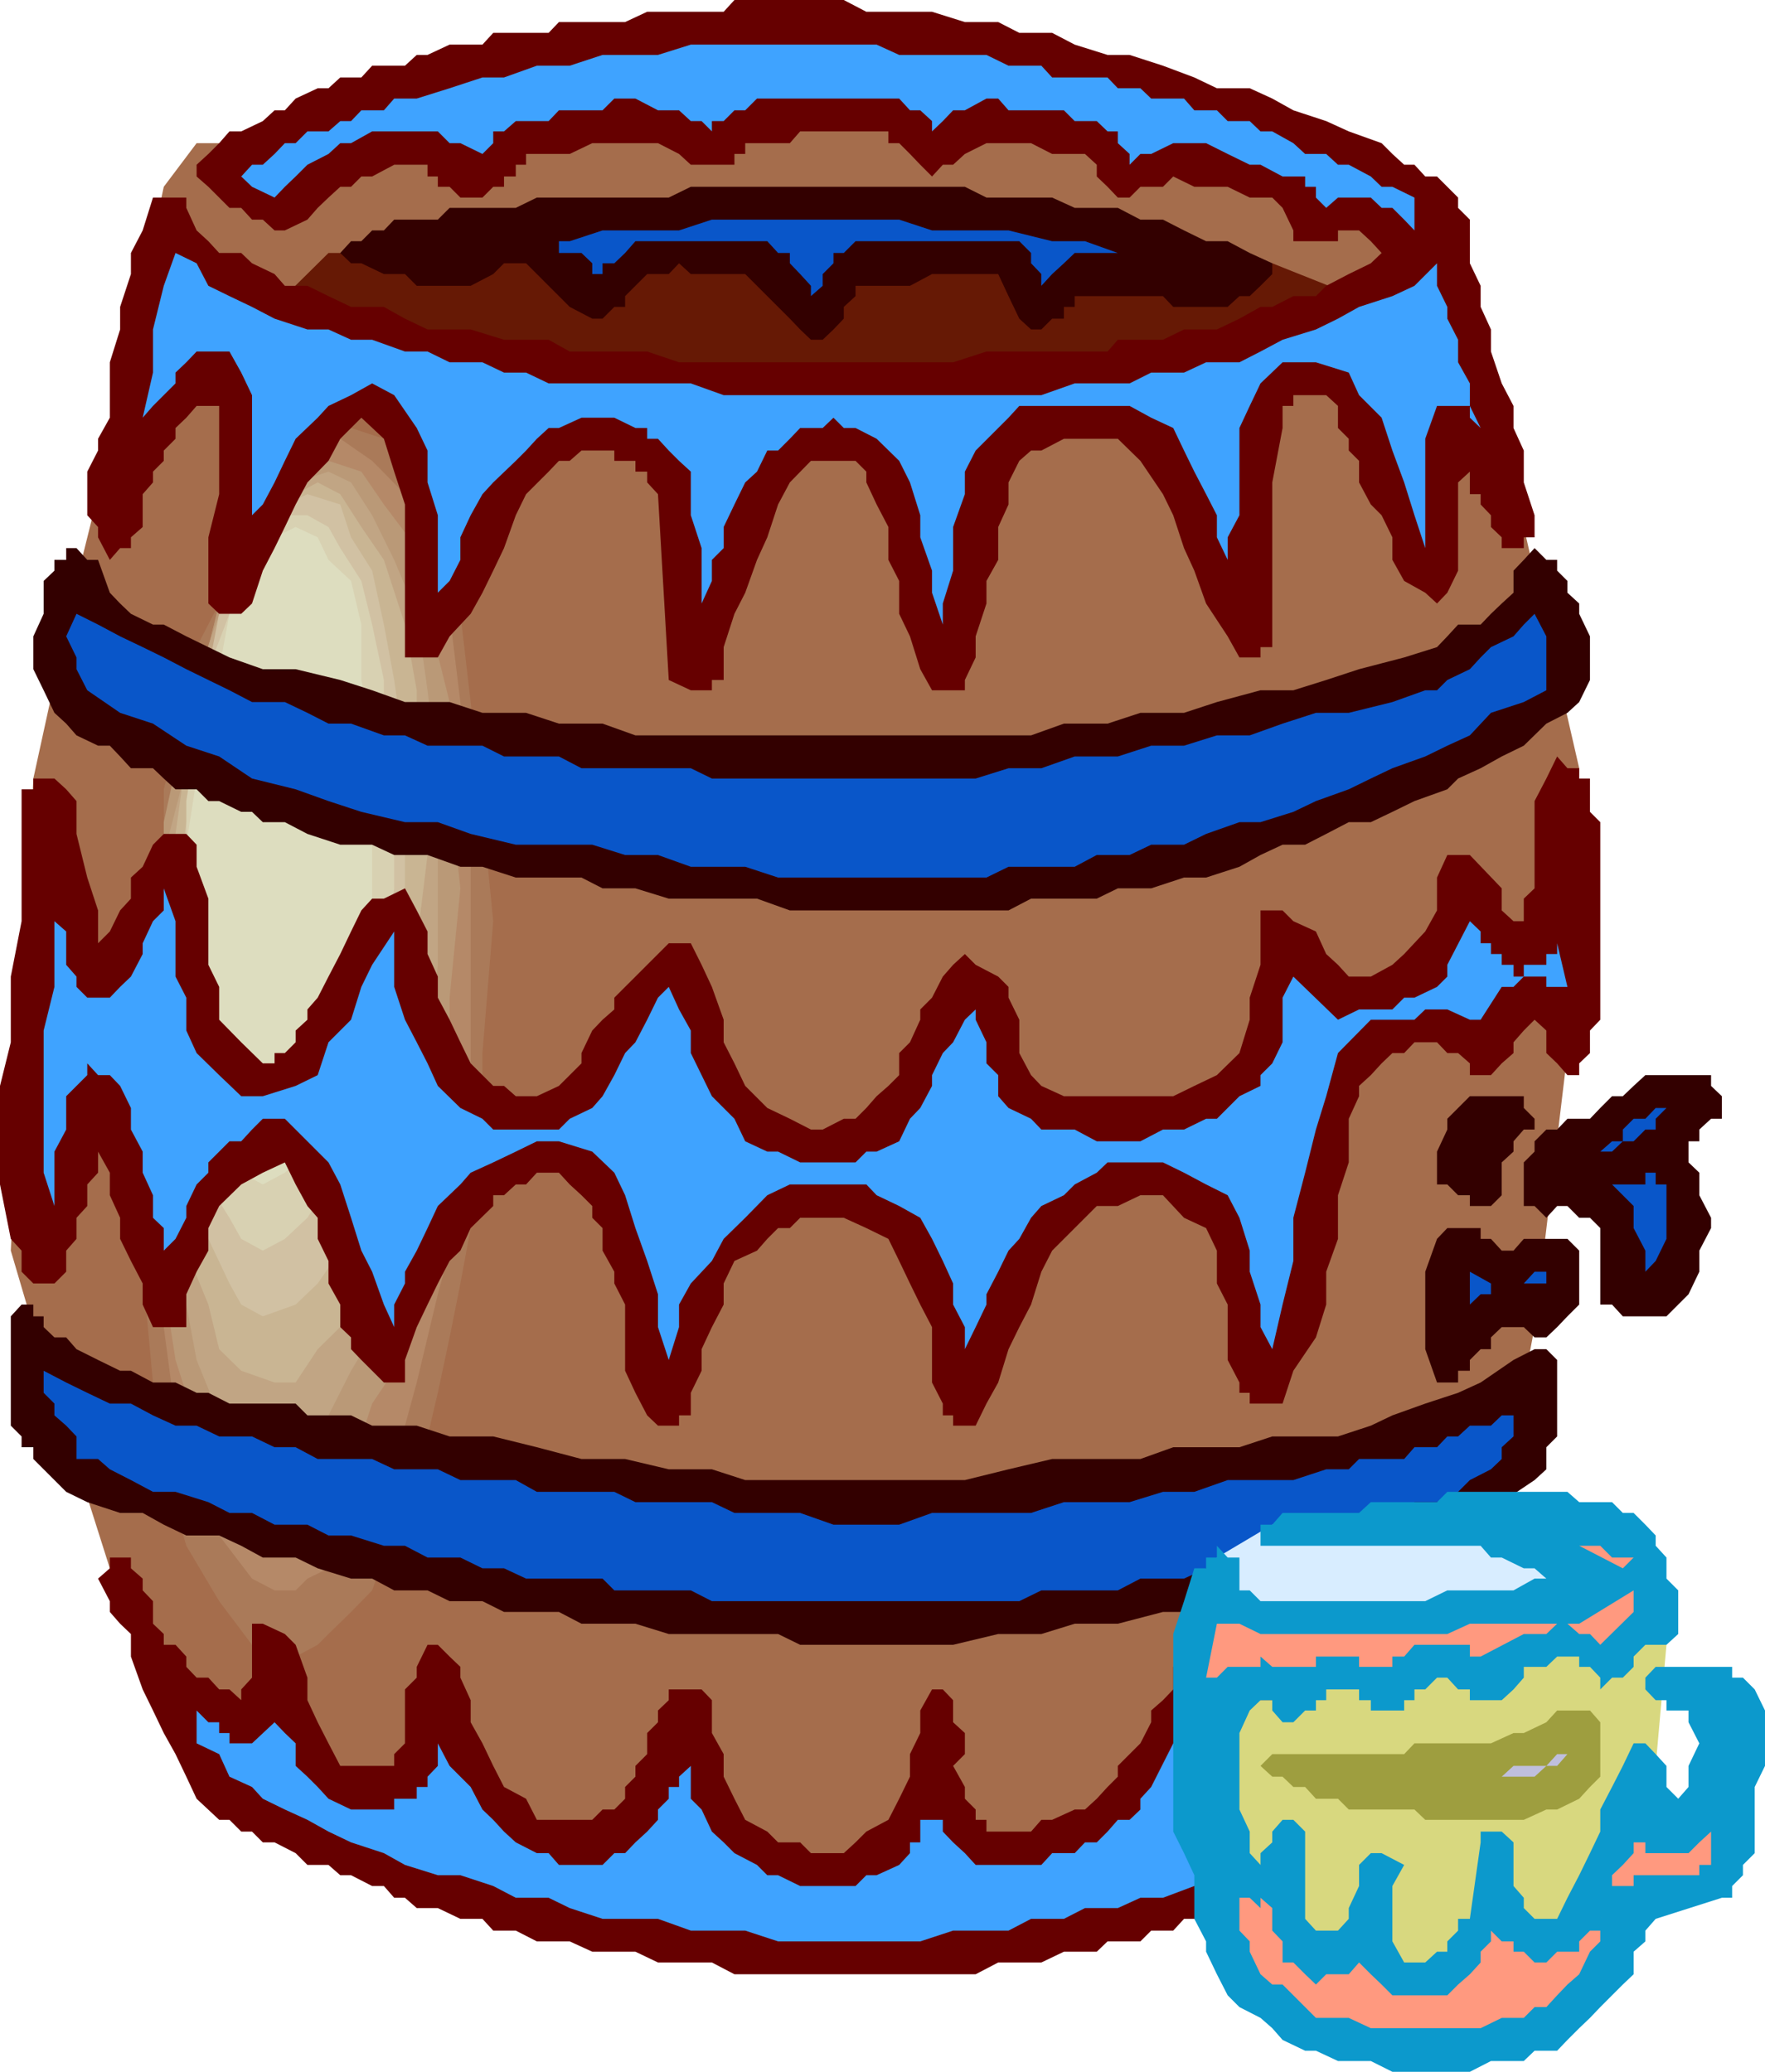
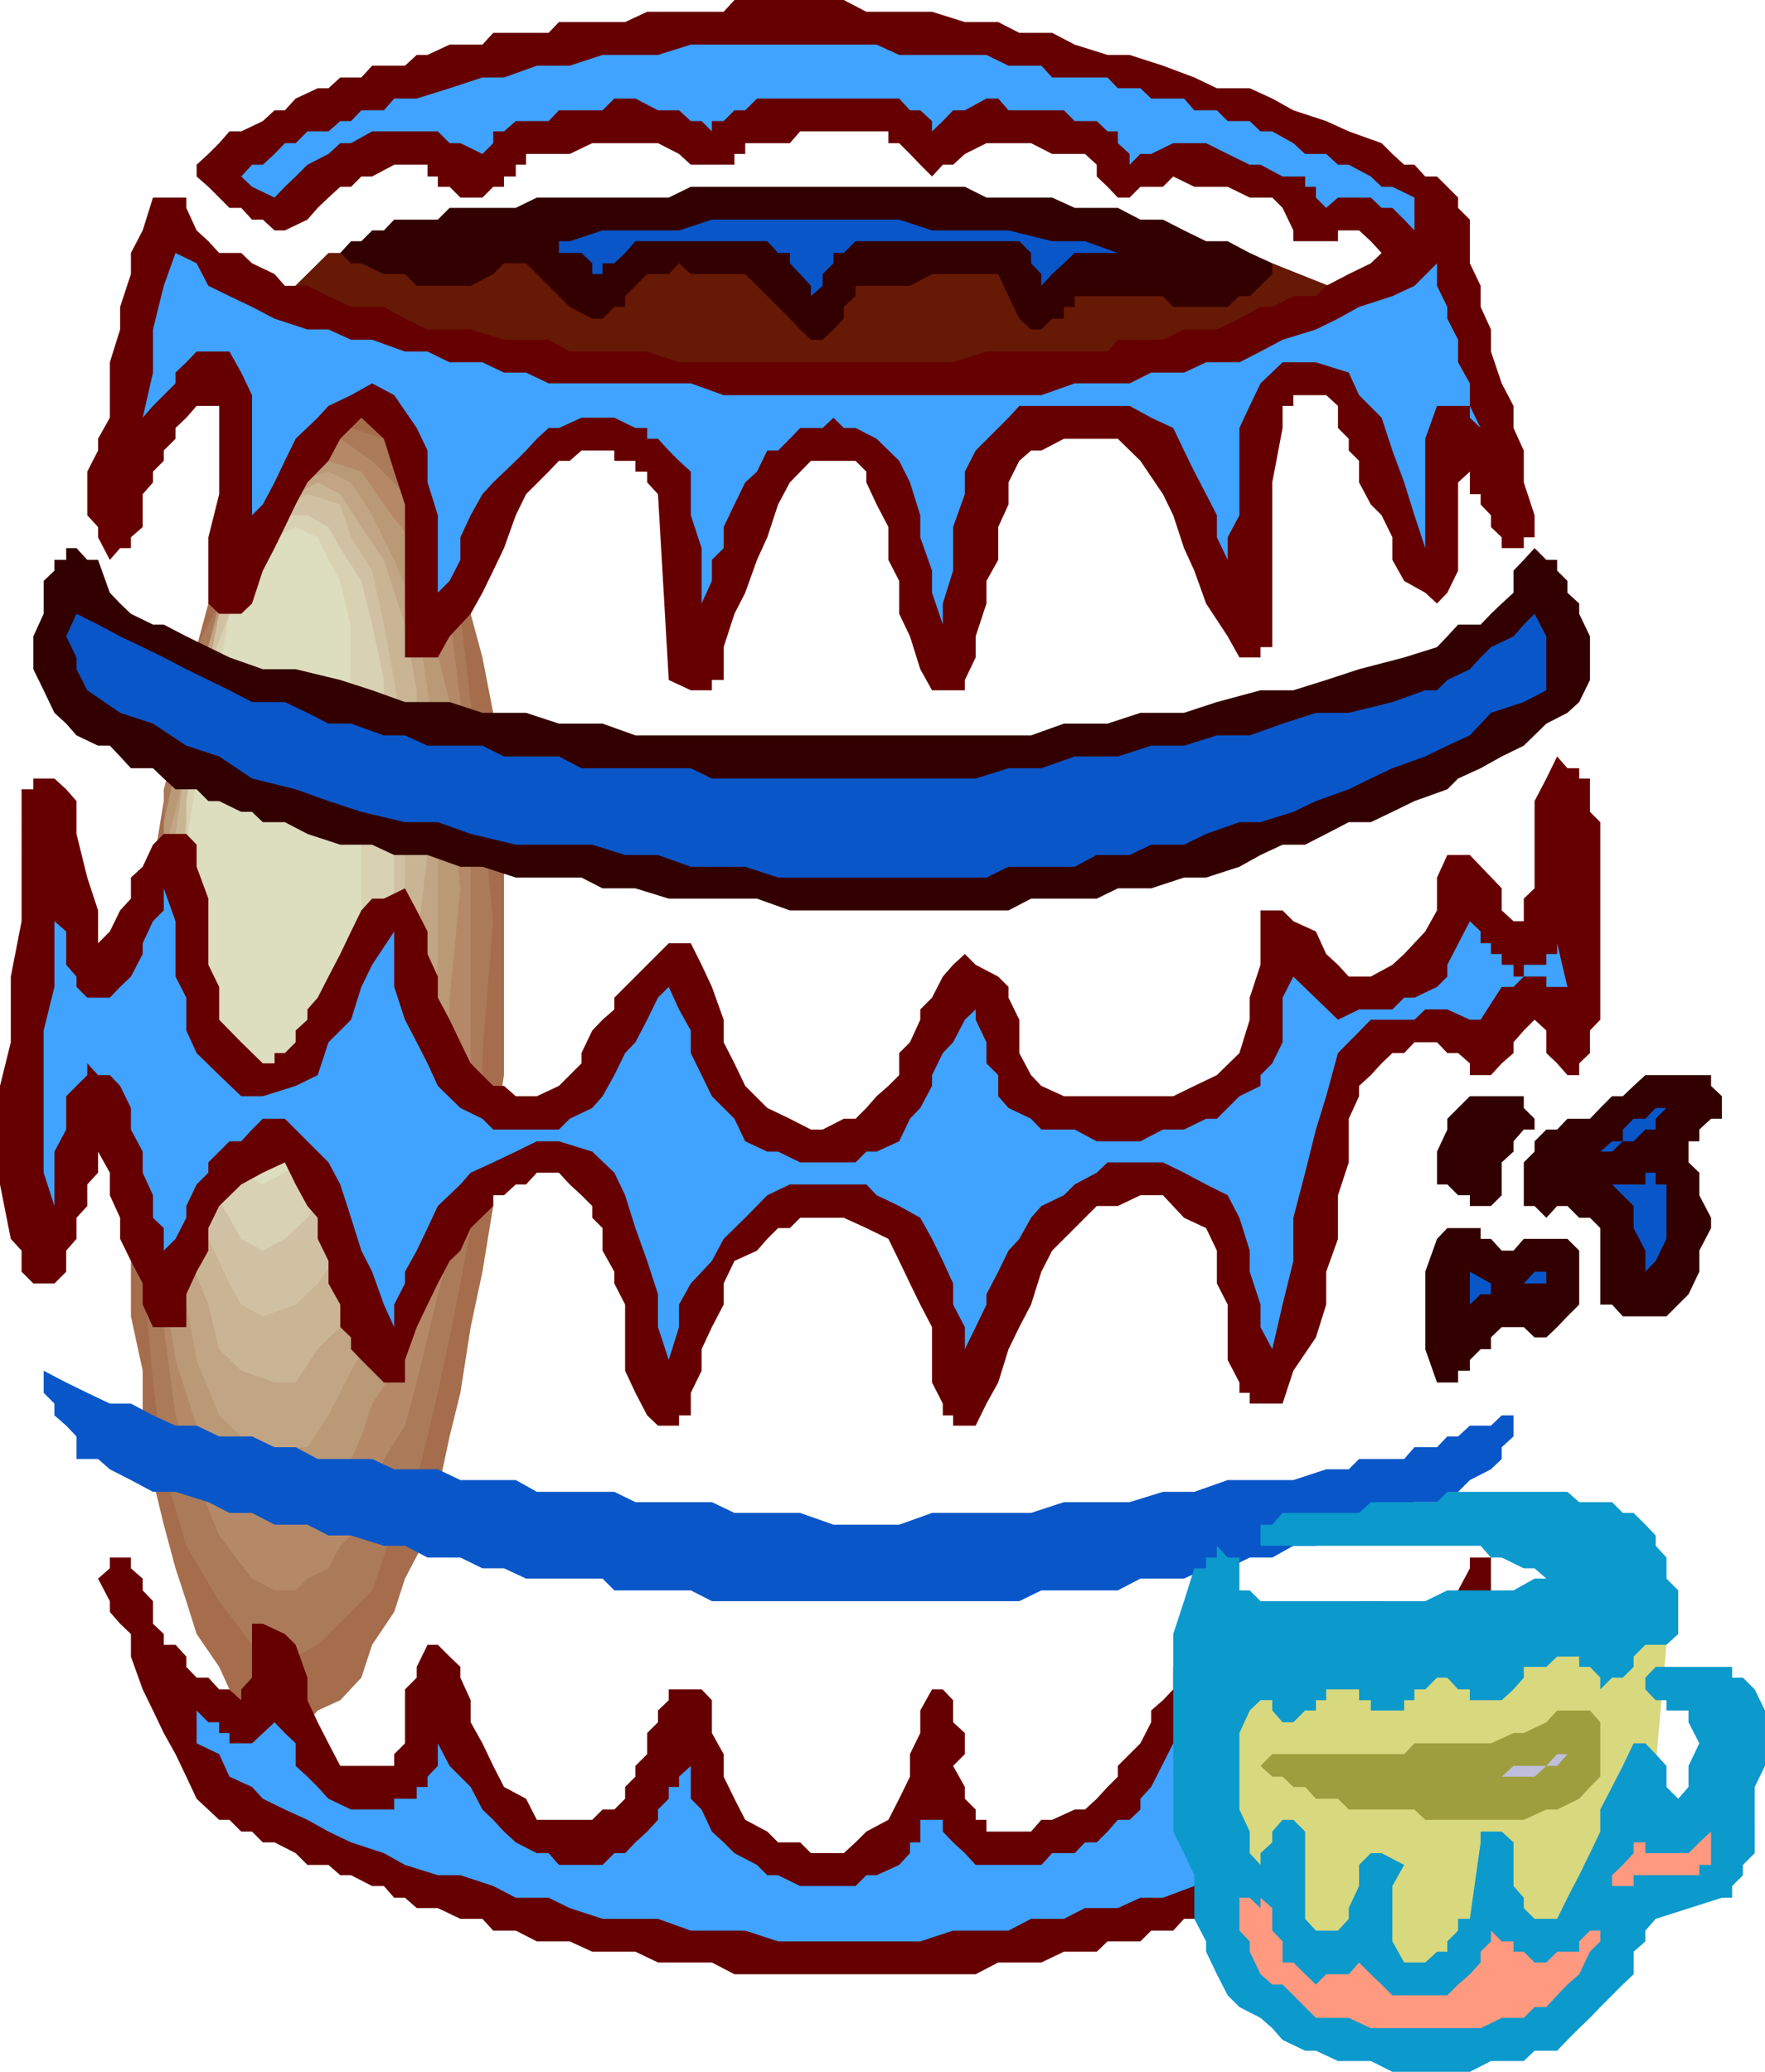
<svg xmlns="http://www.w3.org/2000/svg" width="360" height="422.602">
-   <path fill="#a56d4c" d="m40.102 29.203-6.7 8.899L20 100.8l-4.398 17.7L6.8 158.8l-4.598 96.302L6.8 270.703l15.601 49.2 17.7 40.3h4.601l4.5 2.2 8.899 2.097L67 366.902l8.902 2.2 11.301 2.101 11.2 2.399L109.5 375.8l11.3 2.2 11.2 2.402 11.102 2.098H152l6.703 2.203H174.5l6.703-2.203 6.5-2.098 9.098-2.402 8.902-2.2 8.899-2.198 11.3-2.399 8.899-4.3L246 364.5l8.902-2.098 8.899-4.601 6.699-2.2h6.703l4.598-2.101 4.601-2.2 17.7-33.597 8.898-47 6.703-55.902 2.399-58.098L310.8 107.5l-20.098-53.797-2.203-2.101-2.098-2.399-4.6-2.203-2.2-2.2-4.5-2.398-4.601-2.101L266.203 36l-4.601-2.398-6.7-2.2-4.5-4.601-6.8-2.098-6.399-2.203-6.8-2.398L221.3 18h-2.098l-4.601-2.2h-78.2l-6.8 2.2h-13.399l-6.703 2.102H96L89.3 22.5h-11l-6.698 2.203H67l-4.297 2.098h-11.3l-2.2 2.402h-9.101" />
  <path fill="#661905" d="m67 51.602-8.898 8.8 2.199 2.2h2.402L64.801 65 67 67.203l4.602 2.098 4.3 2.402 6.7 2.2L89.3 76l9.101 2.203 8.899 2.399 11.3 2.199h11l13.5 2.402h29l15.602-2.402H199l13.402-2.2h11.301l8.899-2.398 11-2.203 6.8-2.098 6.7-2.199 6.699-2.402 6.699-2.098h4.602L277.203 65h2.399l2.199-2.398-22.301-8.899h-9.098l-6.8-2.101H228l-8.797-2.399h-8.902L201.203 47h-8.902l-8.899-2.2h-6.699L170 42.403h-15.598l-4.601 2.399H132L122.902 47h-15.601l-6.7 2.203H80.403l-4.5 2.399H67" />
  <path fill="#a56d4c" d="M58.102 351.3h4.601l2.098-2.398 4.601-2.101 4.301-4.598 2.2-6.703 4.5-6.7 2.199-6.8 4.601-8.797 2.098-8.902L91.703 293l2.2-8.898L96 270.703l2.402-11.3 2.2-13.403v-13.2l2.199-13.5v-51.597l-2.2-11v-11.3l-2.199-11.301L96 125.203l-2.098-8.8-2.199-8.903-2.402-6.7-2.098-4.597-4.601-4.3-2.2-4.602-4.5-2.098H67l-2.2 2.098-4.5 2.199L56 94l-2.398 4.402-4.399 6.7-2.402 9.101-4.301 8.899L40.102 132 38 140.8l-2.2 11.302-2.398 11.3-2.199 13.399-2.101 11.101v13.399l-2.399 13.5V268.5l2.399 11.102V290.8l2.101 11.101 2.2 9.098 2.398 8.902 2.199 6.7 2.102 6.699 4.601 6.7 2.098 4.602 4.601 4.3 2.2 2.399h4.5" />
  <path fill="#aa7a59" d="M58.102 337.902H60.3l4.5-2.402 2.2-2.2 4.602-4.5 4.3-4.398 2.399-6.699L80.402 311 85 301.902 87.203 293l2.098-8.898 2.402-11.301 2.2-11L96 250.5v-11.297l2.402-11v-13.402l2.2-26.899-2.2-22.3L96 143.203l-2.098-18-4.601-15.601-6.7-11.2-4.3-8.902-6.7-2.2H67l-4.297 2.2L56 96.203l-2.398 4.598-4.399 6.699-2.402 6.703-2.098 8.899L40.102 132 38 140.8l-2.2 11.302L33.403 161v11.3l-2.199 13.403-2.101 11.098v62.601l2.1 22.598 2.2 17.703L38 315.301l6.703 11.3 6.7 8.899 6.699 2.402" />
  <path fill="#b58968" d="M56 324.402h4.3L62.704 322 67 319.902l2.402-4.601L73.703 311l2.2-6.7 2.398-6.698 4.3-6.801L85 282l2.203-9.2 2.098-8.8 2.402-8.898V243.8l2.2-11L96 221.5v-58.098l-2.098-20.199-2.199-18-4.5-13.402-4.601-11-6.7-6.801-6.5-4.5h-4.601l-2.098 2.402L58.102 94 56 98.402l-2.398 4.5-4.399 6.7-2.402 6.8-2.098 6.7L42.5 132l-4.5 8.8v9.2l-2.2 8.8-2.398 11.302-2.199 11.101v11.2l-2.101 13.5v22.3l2.101 22.297 2.2 20.203 2.398 18 4.3 13.2 4.602 11.3 6.7 8.797L56 324.402" />
  <path fill="#ba9977" d="m56 311 4.3-2.398h2.403l2.098-2.2 4.601-4.5 2.2-4.3L73.703 293l2.2-6.7 4.5-6.698 2.199-8.899L85 264l2.203-8.898V246l2.098-11.098L91.703 226v-22.5l2.2-22.297-2.2-20.203v-17.797l-4.5-18L85 111.801l-6.7-8.899-4.597-6.699L67 94h-4.297l-4.601 4.402L56 100.801l-2.398 4.3-4.399 4.5-2.402 6.801-2.098 6.7L42.5 132l-2.398 6.703L38 147.602l-2.2 9.101-2.398 11v20.2l-2.199 11.3v42.399l2.2 20.199 2.398 15.601 4.3 13.399 4.602 8.902 4.5 6.7L56 311" />
  <path fill="#c1a584" d="M56 295.203h6.703l4.297-6.5 4.602-9.101L78.3 268.5l2.101-15.797L85 237.102l2.203-20.2 2.098-20.101v-38l-2.098-18L85 125.203l-4.598-11-4.5-9.101-4.3-6.7L67 96.203l-6.7 2.2-4.3 4.5-6.797 8.898-4.5 13.402-4.601 13.5-2.102 18-4.598 17.7V232.8l2.399 17.699L38 266.102l2.102 11.3 4.601 11.301 4.5 4.297L56 295.203" />
  <path fill="#c9b593" d="M56 282h4.3l4.5-6.797 6.802-6.703 4.3-11.297 2.399-13.402 4.3-15.598 2.399-18v-17.8l2.203-18-2.203-17.7v-15.902l-2.398-13.399-4.301-13.199-4.598-6.703-4.3-6.7-4.602-2.398-4.5 2.399-6.7 4.3-4.398 9.102-4.5 11-2.203 13.5-4.5 15.598-2.2 15.8L33.403 190v36l2.399 15.602 2.199 13.5 4.5 11 2.203 9.101 4.5 4.399L56 282" />
  <path fill="#d1c1a3" d="m53.602 268.5 6.699-2.398 4.5-4.301 4.601-6.7 2.2-9.101 4.3-13.2 2.399-13.5 2.101-15.8 2.2-17.797v-31.402l-2.2-15.598-2.101-11.3-2.399-11-4.3-6.801-2.2-6.7-6.699-2.101-4.601 2.101-4.5 4.598-4.399 6.703-4.5 11L42.5 136.5l-2.398 15.602L38 167.703l-2.2 15.598v33.601l2.2 13.5 2.102 13.399 2.398 8.902 4.3 9.098 2.403 4.3 4.399 2.399" />
  <path fill="#d8d1b2" d="m53.602 255.102 4.5-2.399 4.601-4.3L67 241.601l4.602-8.801 2.101-9.2 2.2-13.398 2.398-13.402 2.101-15.598v-15.601l-2.101-13.5v-13.399l-2.399-11.3-2.199-8.903-4.3-6.7L67 107.5l-4.297-2.398h-4.601l-4.5 4.5-4.399 6.8-2.402 8.801L42.5 136.5 40.102 150 38 163.402V179l-2.2 15.602L38 208v13.5l2.102 11.3 2.398 8.802 4.3 6.8 2.403 4.301 4.399 2.399" />
-   <path fill="#ddddbf" d="m53.602 241.602 4.5-2.399 2.199-2.101 4.5-6.7L67 221.5l4.602-8.898 2.101-11.301 2.2-13.399V150l-2.2-11.297v-11.3l-2.101-8.903L67 114.203l-2.2-4.601-4.5-2.102-4.3 2.102-2.398 2.199-4.399 6.699-2.402 6.703-2.098 11.297-4.601 11.102V158.8L38 172.3v26.902l2.102 11L42.5 221.5l2.203 6.703 2.098 6.7 2.402 4.3 4.399 2.399" />
+   <path fill="#ddddbf" d="m53.602 241.602 4.5-2.399 2.199-2.101 4.5-6.7l4.602-8.898 2.101-11.301 2.2-13.399V150l-2.2-11.297v-11.3l-2.101-8.903L67 114.203l-2.2-4.601-4.5-2.102-4.3 2.102-2.398 2.199-4.399 6.699-2.402 6.703-2.098 11.297-4.601 11.102V158.8L38 172.3v26.902l2.102 11L42.5 221.5l2.203 6.703 2.098 6.7 2.402 4.3 4.399 2.399" />
  <path fill="#600" d="M190.102 2.402 196.8 4.5h6.8l4.301 2.203h6.7l4.601 2.399 6.7 2.101h4.5l6.8 2.2 6.399 2.398L248.203 18h6.7l4.597 2.102 4.3 2.398 6.7 2.203 4.602 2.098 6.699 2.402 2.199 2.2 2.402 2.199h2.098L290.703 36h2.399l4.3 4.3v2.102l2.399 2.399v8.902L302 58.301v4.3l2.102 4.602v4.5l2.199 6.5 2.402 4.598v4.5l2.098 4.601v6.5l2.199 6.7v4.5h-2.2v2.199h-4.5v-2.2l-2.198-2.101v-2.398l-2.102-2.2v-2.101h-2.2v-4.598l-2.398 2.2v18l-2.199 4.5-2.101 2.199-2.399-2.2-4.3-2.402-2.403-4.297v-4.601l-2.2-4.5-2.198-2.2-2.399-4.5V94l-2.101-2.098V89.5l-2.2-2.2v-4.5l-2.402-2.198h-6.7V82.8h-2.198v4.5L259.5 98.402V132h-2.398v2.102H252.8l-2.399-4.301-4.402-6.7-2.398-6.699-2.102-4.601-2.2-6.7-2.097-4.3-4.6-6.801L228 89.5h-11l-4.598 2.402h-2.101L207.902 94l-2.199 4.402v4.5l-2.101 4.598v6.703l-2.399 4.297v4.602L199 129.8v4.3l-2.2 4.602v2.098h-6.698l-2.399-4.301-2.101-6.7-2.2-4.597V118.5l-2.199-4.297V107.5l-2.402-4.598-2.098-4.5v-2.199L174.5 94h-9.098l-4.3 4.402-2.399 4.5-2.203 6.7-2.098 4.601-2.402 6.7-2.2 4.3-2.198 6.797v6.703h-2.399v2.098h-4.3l-4.5-2.098-2.2-37.902L132 98.402v-2.199h-2.398V94H125.3v-2.098h-6.7L116.204 94H114l-2.098 2.203-4.601 4.598-2.098 4.3-2.402 6.7-2.2 4.601-2.199 4.5L96 125.203l-4.297 4.598-2.402 4.3h-6.7v-31.199l-2.199-6.699-2.101-6.703-4.598-4.297-4.3 4.297L67 94l-4.297 4.402-2.402 4.5-2.2 4.598L56 111.8l-2.398 4.602-2.2 6.7-2.199 2.101h-4.5l-2.203-2.101v-13.5l2.203-8.801v-18h-4.601L38 85.203l-2.2 2.098V89.5l-2.398 2.402V94l-2.199 2.203v2.2l-2.101 2.398v6.699l-2.399 2.102v2.199H24.5l-2.098 2.402L20 109.602V107.5l-2.2-2.398v-8.899l2.2-4.3V89.5l2.402-4.297v-11.3l2.098-6.7v-4.601l2.203-6.7v-4.3L29.102 47l2.101-6.7H38v2.102L40.102 47l2.398 2.203 2.203 2.399h4.5l2.2 2.101 4.597 2.2 2.102 2.398h4.601L67 60.402l4.602 2.2H78.3L82.6 65l4.602 2.203H96l6.8 2.098h9.102l4.301 2.402H132l6.5 2.2h55.902l6.801-2.2h24.7L228 69.301h9.203l4.297-2.098h6.703L252.801 65l4.3-2.398h2.399l4.3-2.2h4.602l2.098-2.101 4.602-2.399 4.5-2.199 2.199-2.101-2.2-2.399L277.204 47h-4.3v2.203H263.8V47l-2.2-4.598-2.101-2.101h-4.598l-4.5-2.2h-6.8L239.3 36l-2.098 2.102h-4.601l-2.2 2.199H228l-2.098-2.2L223.703 36v-2.398l-2.402-2.2h-6.7l-4.3-2.199h-9.098l-4.402 2.2-2.399 2.199h-2.101L190.1 36l-2.398-2.398-2.101-2.2-2.2-2.199h-2.199v-2.402h-18l-2.101 2.402H152v2.2h-2.2v2.199h-8.898l-2.402-2.2-4.297-2.199h-13.402l-4.598 2.2h-8.902v2.199h-2.098V36h-2.402v2.102h-2.2L98.403 40.3h-4.5l-2.199-2.2h-2.402V36h-2.098v-2.398h-6.8L75.902 36h-2.2l-2.101 2.102h-2.2L67 40.3l-2.2 2.101-2.097 2.399-4.601 2.2H56l-2.398-2.2h-2.2l-2.199-2.398h-2.402l-2.098-2.101-2.203-2.2L40.102 36v-2.398l2.398-2.2 2.203-2.199 2.098-2.402h2.402l4.399-2.098L56 22.5h2.102l2.199-2.398L64.8 18H67l2.402-2.2h4.301l2.2-2.398h6.699L85 11.203h2.203l4.5-2.101h6.7l2.199-2.399h11.3L114 4.5h13.5l4.5-2.098h15.602L149.8 0h22.3l4.602 2.402h13.399" />
  <path fill="#3fa3ff" d="M183.402 11.203h17.801l4.5 2.2h6.7l2.199 2.398h11.3L228 18h4.602l2.199 2.102h6.699l2.102 2.398h4.601l2.2 2.203h4.5l2.199 2.098h2.398l4.3 2.402 2.403 2.2h4.297l2.402 2.199h2.2l4.5 2.398 2.199 2.102H284l4.5 2.199V47l-2.098-2.2L284 42.403h-2.2l-2.198-2.101h-6.7l-2.402 2.101-2.098-2.101v-2.2h-2.199V36h-4.601l-4.5-2.398h-2.2l-4.5-2.2L246 29.203h-6.7l-4.5 2.2h-2.198l-2.2 2.199v-2.2L228 29.203v-2.402h-2.098l-2.199-2.098h-4.5L217 22.5h-11.297l-2.101-2.398h-2.399l-4.402 2.398h-2.399l-2.101 2.203-2.2 2.098v-2.098l-2.398-2.203h-2.101l-2.2-2.398h-29L152 22.5h-2.2l-2.198 2.203h-2.399v2.098l-2.101-2.098h-2.2L138.5 22.5h-4.297l-4.601-2.398H125.3l-2.399 2.398H114l-2.098 2.203h-6.699l-2.402 2.098h-2.2v2.402l-2.199 2.2-4.5-2.2h-2.199l-2.402-2.402H75.902l-4.3 2.402h-2.2L67 31.403l-4.297 2.199L60.301 36l-2.2 2.102L56 40.3l-4.598-2.2-2.199-2.1 2.2-2.398h2.199l2.398-2.2 2.102-2.199H60.3l2.402-2.402H67l2.402-2.098h2.2l2.101-2.203h4.598l2.101-2.398H85L91.703 18l6.7-2.2h4.398l6.699-2.398h6.703l6.7-2.199h11.3l6.7-2.101H178.8l4.601 2.101" />
  <path fill="#300" d="M259.5 53.703v2.2l-2.398 2.398-2.2 2.101h-2.101l-2.399 2.2h-11.101l-2.098-2.2h-18v2.2H217V65h-2.398l-2.2 2.203h-2.101L207.902 65l-2.199-4.598-2.101-4.5h-13.5l-4.5 2.399H174.5v2.101l-2.398 2.2V65L170 67.203l-2.2 2.098h-2.398l-2.199-2.098L161.102 65l-2.399-2.398-2.203-2.2-2.098-2.101L152 55.902h-11.098l-2.402-2.199-2.098 2.2H132l-4.5 4.5v2.199h-2.2L122.903 65h-2.101l-4.598-2.398-2.203-2.2-2.098-2.101-2.402-2.399-2.2-2.199h-4.5l-2.198 2.2L96 58.3H85l-2.398-2.399H78.3l-4.598-2.199h-2.101l-2.2-2.101 2.2-2.399h2.101l2.2-2.203H78.3l2.101-2.2H89.3l2.402-2.398h13.5l4.297-2.101h26.902l4.5-2.2H196.8l4.402 2.2h13.399l4.601 2.101H228l4.602 2.399h4.601L241.5 47l4.5 2.203h4.402l4.5 2.399 4.598 2.101" />
  <path fill="#0956c9" d="M228 51.602h-8.797L217 53.703l-2.398 2.2-2.2 2.398v-2.399l-2.101-2.199v-2.101l-2.399-2.399H174.5l-2.398 2.399H170v2.101l-2.2 2.2V58.3l-2.398 2.101V58.3l-2.199-2.399-2.101-2.199v-2.101h-2.399l-2.203-2.399h-26.898l-2.102 2.399-2.2 2.101h-2.398v2.2h-2.101v-2.2l-2.2-2.101H114v-2.399h-4.5 6.703l6.7-2.203H138.5l6.703-2.2h38.2l6.699 2.2h15.601l8.899 2.203h6.699l6.699 2.4" />
  <path fill="#3fa3ff" d="M111.902 78.203h29l6.7 2.399h64.8l6.801-2.399h11.2L234.8 76h6.699l4.5-2.098h6.8l4.302-2.199 4.5-2.402 6.8-2.098 4.5-2.203 4.301-2.398 6.797-2.2 4.5-2.101 4.602-4.598v4.598l2.101 4.3V65l2.2 4.3v4.602l2.398 4.301v4.598L302 87.3l-2.2-2.098V82.8h-6.698l-2.399 6.699v22.3l-2.203-6.698-2.098-6.7-2.402-6.5-2.2-6.699-4.597-4.601L275.102 76l-6.7-2.098h-6.8l-4.5 4.301-2.2 4.598-2.101 4.5v17.8l-2.399 4.5v4.602l-2.199-4.601v-4.5L246 100.8l-2.398-4.598-2.102-4.3-2.2-4.602-4.5-2.098-4.398-2.402h-22.5l-2.199 2.402-2.101 2.098L199 91.902l-2.2 4.301v4.598l-2.398 6.699v8.902l-2.101 6.7v4.3l-2.2-6.5v-4.5l-2.398-6.8v-4.5l-2.101-6.7-2.2-4.402-4.601-4.5-4.301-2.2h-2.398L170 85.204l-2.2 2.098h-4.597l-2.101 2.199-2.399 2.402H156.5l-2.098 4.301-2.402 2.2-2.2 4.5-2.198 4.597v4.3l-2.399 2.403v4.297l-2.101 4.602V111.8l-2.2-6.7v-8.898L138.5 94l-2.098-2.098-2.199-2.402H132v-2.2h-2.398l-4.301-2.097h-6.7L114 87.301h-2.098L109.5 89.5l-2.2 2.402L105.204 94l-4.601 4.402-2.2 2.399L96 105.1l-2.098 4.5v4.602l-2.199 4.297-2.402 2.402v-15.8l-2.098-6.7v-6.5L85 87.301l-4.598-6.7-4.5-2.398-4.3 2.399L67 82.8l-2.2 2.402-4.5 4.297-2.198 4.5L56 98.402l-2.398 4.5-2.2 2.2v-24.5L49.203 76l-2.402-4.297h-6.7L38 73.903 35.8 76v2.203l-4.597 4.598-2.101 2.402L31.203 76v-8.797l2.2-8.902 2.398-6.7 4.3 2.102 2.399 4.598 4.3 2.101 4.602 2.2L56 65l6.703 2.203H67l4.602 2.098h4.3l6.7 2.402h4.601l4.5 2.2h6.7L102.8 76h4.5l4.601 2.203" />
  <path fill="#300" d="m20 114.203 2.402 6.7 2.098 2.199 2.203 2.101 4.5 2.2h2.2L38 129.8l4.5 2.2 4.3 2.102 6.802 2.398H60.3l9.101 2.203 6.5 2.098 6.7 2.402h9.101l6.7 2.2h8.898l6.699 2.199h8.902l6.7 2.398H210.3l6.699-2.398h8.902l6.7-2.2h8.898l6.703-2.199 8.899-2.402h6.699l6.699-2.098 6.703-2.203 9.2-2.398 6.699-2.102 2.101-2.2 2.2-2.398H302l2.102-2.199 2.199-2.101 2.402-2.2v-4.5l2.098-2.199 2.199-2.402 2.402 2.402h2.2v2.2l2.101 2.097v2.402l2.399 2.2v2.101l2.199 4.598v8.902l-2.2 4.5-2.398 2.2-4.3 2.199-4.602 4.5-4.5 2.199-4.301 2.402-4.598 2.098-2.199 2.199-6.703 2.402-4.5 2.2-4.398 2.101h-4.5l-4.602 2.399-4.297 2.199h-4.601l-4.5 2.101-4.301 2.399L246 179h-4.5l-6.7 2.203H228l-4.297 2.098h-13.402l-4.598 2.402h-44.601l-6.7-2.402h-18l-6.8-2.098h-6.7l-4.3-2.203h-13.399l-6.8-2.2h-4.5l-6.7-2.398h-6.8l-4.5-2.101h-6.5l-6.7-2.2-4.601-2.398h-4.5l-2.2-2.101h-2.199l-4.5-2.2H42.5L40.102 161H35.8l-2.399-2.2-2.199-2.097h-4.5l-2.203-2.402-2.098-2.2H20L15.602 150l-2.102-2.398-2.398-2.2-2.2-4.601-2.101-4.301v-6.7l2.101-4.597V118.5l2.2-2.098v-2.199H13.5v-2.402h2.102l2.199 2.402H20" />
  <path fill="#0956c9" d="m315.402 140.8-4.601 2.403-6.7 2.2-4.3 4.597-4.598 2.102-4.5 2.199-6.703 2.402-4.398 2.098-4.5 2.199-6.7 2.402-4.601 2.2-6.7 2.101h-4.3L246 170.102l-4.5 2.199h-6.7l-4.398 2.101h-6.699l-4.5 2.399h-13.5l-4.5 2.199h-42.5L152 176.8h-11.098l-6.699-2.398H127.5l-6.7-2.101h-15.597L96 170.1l-6.7-2.398h-6.698l-8.899-2.101-6.703-2.2L60.3 161l-8.898-2.2-6.699-4.5L38 152.103l-6.797-4.5-6.703-2.2-6.7-4.601-2.198-4.301v-2.398L13.5 129.8l2.102-4.598 4.398 2.2 4.5 2.398 4.602 2.2 4.3 2.102L38 136.5l4.5 2.203 4.3 2.098 4.602 2.402h6.7l4.601 2.2L67 147.601h4.602L78.3 150h4.3l4.602 2.102h11.2l4.398 2.199H114l4.602 2.402h22.3l4.301 2.098H199l6.703-2.098h6.7l6.8-2.402H228l6.8-2.2h6.7l6.703-2.101h6.7l6.699-2.398 6.8-2.2h6.7l8.898-2.199 6.703-2.402h2.399l2.101-2.098 4.598-2.203 2.199-2.398 2.102-2.102 4.601-2.2 2.098-2.398 2.199-2.199 2.402 4.598v11" />
  <path fill="#600" d="M324.3 158.8v6.802l2.102 2.101V208l-2.101 2.203v4.598l-2.2 2.101v2.399h-2.398l-2.101-2.399-2.2-2.101v-4.598L313 208l-2.2 2.203-2.097 2.399v2.199l-2.402 2.101-2.2 2.399h-4.3v-2.399l-2.399-2.101h-2.199l-2.101-2.2H288.5l-2.098 2.2H284l-2.2 2.101-2.198 2.399-2.399 2.199v2.102l-2.101 4.601v8.899l-2.2 6.699v8.902l-2.402 6.7v6.699l-2.098 6.699-4.601 6.8-2.2 6.7h-6.699v-2.2h-2.101V282l-2.399-4.598v-11.3l-2.199-4.301v-6.7L246 250.5l-4.5-2.098-4.297-4.601h-4.601L228 246h-4.297l-9.101 9.102-2.2 4.3-2.101 6.7-2.399 4.601-2.199 4.5-2.101 6.797-2.399 4.3-2.203 4.5h-4.598v-2.097h-2.101v-2.402L190.1 282v-11.297l-2.398-4.601-2.101-4.301-2.2-4.598-2.199-4.5-4.5-2.203-4.601-2.098h-8.899l-2.101 2.098h-2.399l-2.203 2.203-2.098 2.399-4.601 2.101-2.2 4.598v4.3l-2.398 4.602-2.101 4.5v4.399l-2.2 4.5v4.601H138.5v2.098h-4.297L132 288.703l-2.398-4.601-2.102-4.5v-13.5l-2.2-4.301v-2.399l-2.398-4.3V250.5l-2.101-2.098V246l-2.2-2.2-2.398-2.198-2.203-2.399h-4.5l-2.2 2.399h-2.097l-2.402 2.199h-2.2V246L96 250.5l-2.098 4.602-2.199 2.101-2.402 4.598-2.098 4.3L85 270.704l-2.398 6.7V282H78.3l-4.598-4.598-2.101-2.199v-2.402l-2.2-2.098v-4.601L67 261.8v-4.598l-2.2-4.5v-4.3L62.704 246l-2.402-4.398-2.2-4.5-4.5 2.101-4.398 2.399-4.5 4.398-2.203 4.5v4.602l-2.398 4.3L38 264v6.703h-6.797l-2.101-4.601V261.8l-2.399-4.598-2.203-4.5v-4.3l-2.098-4.602v-4.598l-2.402-4.3v4.3l-2.2 2.399V246l-2.198 2.402v4.301l-2.102 2.399v4.3l-2.398 2.399H6.8l-2.399-2.399v-4.3l-2.199-2.399L0 241.602V221.5l2.203-8.898v-13.399l2.2-11.3V161H6.8v-2.2h4.3l2.4 2.2 2.102 2.402v6.7L17.8 179l2.2 6.703v6.7L22.402 190l2.098-4.297 2.203-2.402V179l2.399-2.2 2.101-4.5 2.2-2.198H38l2.102 2.199v4.5l2.398 6.5v13.5l2.203 4.5V208l4.5 4.602 4.399 4.3H56v-2.101h2.102l2.199-2.2v-2.398L62.703 208v-2.098l2.098-2.402L67 199.203l2.402-4.601 2.2-4.602 2.101-4.297 2.2-2.402H78.3l4.3-2.098 2.399 4.5L87.203 190v4.602l2.098 4.601v4.297l2.402 4.5 2.2 4.602 2.097 4.3 2.402 2.399 2.2 2.199h2.199l2.402 2.102h4.297l4.5-2.102 2.203-2.2 2.399-2.398v-2.101l2.199-4.598 2.101-2.203 2.399-2.098V203.5l2.199-2.2 2.102-2.097 2.398-2.402 2.203-2.2 2.2-2.199h4.5l2.199 4.399 2.101 4.5 2.399 6.699v4.602l2.199 4.3L152 221.5l4.5 4.5 4.602 2.203 4.3 2.2h2.399l4.3-2.2h2.399l2.203-2.203 2.098-2.398 2.402-2.102 2.2-2.2v-4.5l2.199-2.198 2.101-4.602v-2.098l2.399-2.402 2.199-4.297 2.101-2.402 2.399-2.2 2.199 2.2 4.602 2.402 2.101 2.098v2.199l2.2 4.5v6.8l2.398 4.5 2.101 2.2 4.598 2.102h22.3l4.302-2.102 4.601-2.2 4.598-4.5 2.101-6.8v-4.5l2.2-6.7v-11.097h4.5l2.199 2.2 4.601 2.097 2.098 4.602 2.402 2.199 2.2 2.402h4.5l4.398-2.402 2.402-2.2 4.301-4.601 2.399-4.297V179l2.101-4.598h4.598l6.5 6.801v4.5l2.402 2.2h2.098V183.3l2.199-2.098v-17.8l2.402-4.602 2.2-4.5 2.101 2.402h2.399v2.098h2.199" />
  <path fill="#3fa3ff" d="M49.203 223.602h4.399L60.3 221.5l4.5-2.2 2.2-6.697L71.602 208l2.101-6.7 2.2-4.5 4.5-6.8v11.3l2.199 6.7L85 212.602l2.203 4.3 2.098 4.598 4.601 4.5 4.5 2.203 2.2 2.2H114l2.203-2.2 4.598-2.203 2.101-2.398 2.399-4.301 2.199-4.5 2.102-2.2L132 208l2.203-4.5 2.2-2.2 2.097 4.602 2.402 4.301v4.598l2.2 4.5 2.101 4.3 4.598 4.602 2.199 4.598 4.5 2.101h2.203l4.5 2.2H174.5l2.203-2.2h2.098l4.601-2.101 2.2-4.598 2.101-2.203 2.399-4.5v-2.2l2.199-4.5 2.101-2.198 2.399-4.602 2.199-2.098V208l2.203 4.602v4.3l2.399 2.399v4.3l2.101 2.399 4.598 2.203 2.101 2.2h6.801l4.5 2.398h8.899l4.601-2.399h4.297l4.5-2.199h2.203l2.2-2.203 2.398-2.398 4.3-2.102v-2.2l2.399-2.398 2.102-4.3V203.5l2.199-4.297 9.101 8.797 4.301-2.098H284l2.402-2.402h2.098l4.602-2.2 2.101-2.097v-2.402l4.598-8.899L302 190v2.402h2.102v2.2h2.199v2.199h2.402v2.402h2.098v-2.402h4.601v-2.2h2.2v-2.199l2.101 8.899h-4.3v-2.098H310.8l-2.098 2.098H306.3L302 208h-2.2l-4.597-2.098h-4.5L288.5 208h-8.898l-6.7 6.8-2.402 8.802-2.098 6.8-2.199 8.801-2.402 9.2v8.8l-2.2 8.899-2.101 9.101-2.398-4.5v-4.601l-2.2-6.7v-4.3l-2.101-6.7-2.399-4.601-4.402-2.2-4.5-2.398-4.297-2.101h-11.3l-2.2 2.101-4.5 2.399L217 243.8l-4.598 2.2-2.101 2.402-2.399 4.301-2.199 2.399-2.101 4.3-2.399 4.598v2.102L199 270.703l-2.2 4.5v-4.5l-2.398-4.601V261.8l-2.101-4.598-2.2-4.5-2.398-4.3-4.3-2.403-4.602-2.2-2.098-2.198h-15.601L156.5 243.8l-4.5 4.601-4.398 4.301-2.399 4.5-4.3 4.598-2.403 4.3v4.602l-2.098 6.7-2.199-6.7V264L132 257.203l-2.398-6.703-2.102-6.7-2.2-4.597-4.5-4.3-6.8-2.102h-4.5l-4.297 2.101-4.601 2.2L96 239.203l-2.098 2.399L89.301 246l-2.098 4.5L85 255.102l-2.398 4.3v2.399l-2.2 4.3v4.602l-2.101-4.601-2.399-6.7-2.199-4.3-2.101-6.7-2.2-6.8-2.402-4.5-4.297-4.301-4.601-4.598h-4.5l-2.2 2.2-2.199 2.398h-2.402l-2.098 2.101-2.203 2.2v2.101l-2.398 2.399L38 246v2.402l-2.2 4.301-2.398 2.399V250.5l-2.199-2.098v-4.601l-2.101-4.598v-4.3l-2.399-4.5V226l-2.203-4.5-2.098-2.2H20l-2.2-2.398v2.399l-4.3 4.3v6.801l-2.398 4.5V246l-2.2-6.797v-29l2.2-8.902v-15.598 2.2L13.5 190v6.8l2.102 2.403v2.098L17.8 203.5h4.601l2.098-2.2 2.203-2.097 2.399-4.601v-2.2l2.101-4.5 2.2-2.199v-4.5l2.398 6.7v11.3L38 203.5v6.703l2.102 4.598 4.601 4.5 4.5 4.3" />
  <path fill="#300" d="M344.402 219.3H349v2.2l2.203 2.102v4.601H349l-2.398 2.2v2.398h-2.2v4.3l2.2 2.102v4.598l2.398 4.601v2.098l-2.398 4.602v4.3l-2.2 4.598-4.5 4.5H331l-2.2-2.398h-2.398V250.5l-2.101-2.098h-2.2L319.704 246h-2.101l-2.2 2.402L313 246h-2.2v-8.898l2.2-2.2v-2.101l2.402-2.399h2.2l2.101-2.199h4.598l2.101-2.203 2.399-2.398H331l2.203-2.102 2.399-2.2h8.8M313 228.203v2.2h-2.2l-2.097 2.398v2.101l-2.402 2.2v6.699L304.1 246h-4.3v-2.2h-2.399l-2.199-2.198h-2.101v-6.7l2.101-4.5v-2.199l2.2-2.203 2.398-2.398h11V226l2.199 2.203" />
  <path fill="#0956c9" d="M342.3 226h-2.398l-2.199 2.203v2.2h-2.101l-2.399 2.398H331l-2.2 2.101h-2.398l2.399-2.101H331v-2.399l2.203-2.199h2.399l2.101-2.203h4.598m-2.399 15.602v11.101l-2.199 4.5-2.101 2.2v-4.301l-2.399-4.602V246l-4.402-4.398h6.8v-2.399h2.102v2.399h2.2" />
  <path fill="#300" d="M306.3 255.102h2.403l2.098-2.399h8.902l2.399 2.399v11l-2.399 2.398-2.101 2.203-2.2 2.098H313l-2.2-2.098h-4.5l-2.198 2.098v2.402H302l-2.2 2.2v2.199h-2.398V282h-4.3l-2.399-6.797v-15.8l2.399-6.7 2.101-2.203H302v2.203h2.102l2.199 2.399" />
  <path fill="#0956c9" d="M304.102 261.8v2.2H302l-2.2 2.102v2.398-9.098l4.302 2.399m11.3-.001h-6.699 2.098l2.199-2.398h2.402v2.399" />
-   <path fill="#300" d="m13.5 272.8 2.102 2.403 4.398 2.2 4.5 2.199h2.203l4.5 2.398h4.598l4.3 2.102H42.5l4.3 2.199h13.5l2.403 2.402h8.899l4.3 2.098H85L91.703 293h8.899l8.898 2.203 9.102 2.399h8.898l8.902 2.101h8.801l6.797 2.2h44.8l8.903-2.2 8.899-2.101h18l6.699-2.399h13.5L259.5 293h13.402l6.7-2.2 4.398-2.097 6.703-2.402 6.7-2.2L302 282l6.703-4.598 4.297-2.199h2.402l2.2 2.2V293l-2.2 2.203v4.5l-2.402 2.2-6.7 4.5-6.5 4.597-6.698 4.3-9.102 2.403-6.797 2.2-8.8 2.097-6.801 2.402-8.801 2.2L246 328.8h-8.797L228 331.203h-8.797l-6.8 2.098h-8.801l-9.2 2.199h-31.199l-4.5-2.2h-22.3l-6.801-2.097h-11L114 328.801h-11.2l-4.398-2.2h-6.699l-4.5-2.199h-6.8l-4.5-2.402h-4.301l-6.801-2.098-4.5-2.199h-6.7l-4.398-2.402-4.5-2.098H38L33.402 311l-4.3-2.398H24.5l-6.7-2.2-4.3-2.101-6.7-6.7v-2.398H4.403V293l-2.199-2.2v-22.3l2.2-2.398H6.8v2.398h2.101v2.203l2.2 2.098H13.5" />
  <path fill="#0956c9" d="M163.203 308.602 170 311h13.402l6.7-2.398H210.3l6.699-2.2h13.402l6.801-2.101h6.399l6.8-2.399H263.8l6.699-2.199h4.602l2.101-2.101h9.2l2.097-2.399h4.602l2.101-2.203h2.2l2.398-2.2h4.3l2.2-2.097h2.402l2.098-2.402-2.098 2.402V293l-2.402 2.203v2.399l-2.2 2.101-4.3 2.2-2.399 2.398-4.3 2.101H288.5l-4.5 2.2-2.2 2.398-4.597 2.203h-4.3l-4.5 2.098H263.8l-4.301 2.402h-4.598l-4.5 2.2H246L241.5 322h-8.898L228 324.402h-15.598l-4.5 2.2h-62.699l-4.3-2.2H125.3L122.902 322h-15.601l-4.5-2.098h-4.399l-4.5-2.199h-6.699l-4.601-2.402H78.3l-6.7-2.098H67L62.703 311H56l-4.598-2.398h-4.601l-4.301-2.2-6.7-2.101h-4.597l-4.5-2.399-4.3-2.199L20 297.602h-4.398V293l-2.102-2.2-2.398-2.097v-2.402l-2.2-2.2v-4.5L13.5 282l4.3 2.102 4.602 2.199h4.301l4.5 2.402 4.598 2.098h4.3L44.704 293h6.7L56 295.203h4.3l4.5 2.399h11.102l4.5 2.101h8.899l4.601 2.2h11.301l4.297 2.398h15.8l4.302 2.101h15.601l4.598 2.2h13.402" />
  <path fill="#600" d="M33.402 335.5h2.399L38 337.902V340l2.102 2.203H42.5l2.203 2.399h2.098l2.402 2.199v-2.2l2.2-2.398v-11h2.199l4.5 2.098L60.3 335.5l2.402 6.703v4.598l2.098 4.5L67 355.6l2.402 4.602h11V357.8l2.2-2.2v-11L85 342.204V340l2.203-4.5h2.098l2.402 2.402 2.2 2.098v2.203L96 346.801v4.5l2.402 4.3 2.2 4.602 2.199 4.297 4.5 2.402 2.199 4.301h11.3l2.102-2.101h2.399l2.199-2.2V364.5l2.102-2.098v-2.199l2.398-2.402V353.5l2.203-2.2v-2.398l2.2-2.101v-2.2h6.699l2.101 2.2v6.699l2.399 4.3v4.602l2.199 4.5 2.199 4.301 4.5 2.399 2.203 2.199h4.5l2.2 2.199h6.699l2.398-2.2 2.203-2.198 4.5-2.399 2.2-4.3 2.199-4.5V357.8l2.101-4.301v-4.598l2.399-4.3h2.199l2.101 2.199v4.5l2.399 2.199v4.3l-2.399 2.403 2.399 4.297v2.402l2.199 2.2v2.101h2.203v2.399h9.098l2.101-2.399h2.2l4.601-2.101h2.098l2.402-2.2 2.2-2.402 2.097-2.098v-2.199l4.602-4.601 2.199-4.301v-2.399l2.402-2.101 2.098-2.2V340h2.199v-2.098L246 340v2.203l2.203 2.399v11l2.2 2.199 4.5-2.2 4.597-2.101 4.3-4.598 4.602-4.3L270.5 340l2.402-4.5 2.2-4.297 2.101-4.601h4.598v2.199H284v4.5l-2.2 4.601v6.7l2.2-2.399 4.5-4.3 2.203-2.403 2.399-4.297 2.101-2.402 2.2-4.399 2.398-4.5v-2.199h4.3v6.7L302 328.8l-2.2 4.5v4.601l-2.398 4.301-2.199 4.598-2.101 4.5-2.399 4.3-2.203 2.2-2.098 2.402v4.297l-4.601 4.602-2.2 2.101-2.398 2.399-4.3 2.199-2.403 2.2-2.098 2.402-2.199 2.098-4.601 2.203-2.102 2.399h-4.598l-2.101 2.101h-4.598l-2.203 2.2h-4.5l-2.2 2.398h-4.5L232.603 396h-6.7l-2.199 2.102H217l-4.598 2.199h-8.8L199 402.703h-49.2l-4.597-2.402h-11l-4.601-2.2H120.8L116.203 396H109.5l-4.297-2.2h-4.601l-2.2-2.398h-4.5l-4.601-2.199H85l-2.398-2.101h-2.2l-2.101-2.399h-2.399l-4.3-2.203h-2.2L67 380.402h-4.297L60.301 378 56 375.8h-2.398l-2.2-2.198h-2.199l-2.402-2.399h-2.098l-4.601-4.3-2.102-4.5-2.2-4.602-2.398-4.301-2.199-4.598-2.101-4.3-2.399-6.7v-4.601l-2.203-2.098-2.098-2.402v-2.2L20 322l2.402-2.098v-2.199h4.301v2.2L29.102 322v2.402l2.101 2.2v4.601l2.2 2.098v2.199" />
  <path fill="#3fa3ff" d="M51.402 355.602 56 351.3l2.102 2.199 2.199 2.102v4.601l2.402 2.2 2.098 2.097L67 366.902l4.602 2.2h8.8v-2.2H85V364.5h2.203v-2.098l2.098-2.199v-4.601l2.402 4.601L96 364.5l2.402 4.602 2.2 2.101 2.199 2.399 2.402 2.199L109.5 378h2.402l2.098 2.402h8.902l2.399-2.402h2.199l2.102-2.2 2.398-2.198 2.203-2.399v-2.101l2.2-2.2V364.5h2.097v-2.098l2.402-2.199v6.7l2.2 2.199 2.101 4.5 2.399 2.199L149.8 378l4.601 2.402 2.098 2.098h2.203l4.5 2.203H174.5l2.203-2.203h2.098l4.601-2.098 2.2-2.402v-2.2h2.101v-4.597h2.399v-2.101 2.101h2.199v2.399l2.101 2.199 2.399 2.199 2.199 2.402h13.402l2.2-2.402h4.601l2.098-2.2h2.402l2.2-2.198 2.097-2.399h2.402l2.2-2.101v-2.2l2.199-2.402 4.5-8.898h2.199v4.601h2.102v2.2L246 364.5l2.203 2.402h2.2l2.398-2.402h4.3l2.399-2.098 4.3-2.199 4.602-4.601 2.098-2.102 2.402-4.598 2.2 2.399v2.199l2.101 2.102h4.598L284 353.5l-2.2 2.102v2.199l-2.198 2.402v2.2l-2.399 2.097h-2.101l-2.2 2.402-2.402 2.2-2.098 2.101h-2.199l-2.402 2.399-2.2 2.199h-4.5L254.903 378h-2.101l-2.399 2.402-2.199 2.098-4.601 2.203-6.399 2.399h-4.601L228 389.203h-6.7l-4.3 2.2h-6.7l-4.597 2.398h-11.3l-6.7 2.199h-29L152 393.8h-11.098l-6.699-2.398h-11.3l-6.7-2.199-4.3-2.101h-6.7l-4.601-2.399-6.7-2.203h-4.601l-6.7-2.098-4.3-2.402-6.7-2.2L67 373.603l-4.297-2.399-4.601-2.101-4.5-2.2-2.2-2.402-4.601-2.098-2.098-4.601-4.601-2.2v-6.699l2.398 2.399h2.203v2.199h2.098v2.102h4.601" />
-   <path fill="#d8edff" d="M248.203 317.703 259.5 311H313l2.402 2.203h4.301l2.399 2.098v9.101l-2.399 2.2v2.199h-2.101l-67.2 2.402-2.199-13.5" />
  <path fill="#d8d87f" d="M250.402 348.902h2.399l2.101-2.101h4.598l4.3-2.2 4.602-2.398 6.7-2.203 4.5-2.098 6.8-2.402 8.801-2.2H302l6.703-2.097h15.598l8.902 2.098 6.7 2.199-2.2 24.703L322.102 396 270.5 407l-20.098-19.898v-38.2" />
  <path fill="#0c99cc" d="M337.703 313.203v2.098l2.2 2.402V322l2.398 2.402v8.899l-2.399 2.199h-4.3l-2.399 2.402V340L331 342.203h-2.2l-2.398 2.399v-2.399L324.301 340h-2.2v-2.098h-4.5L315.403 340h-4.601v2.203l-2.098 2.399-2.402 2.199h-6.5v-2.2h-2.399l-2.199-2.398h-2.101l-2.399 2.399H288.5v2.199h-2.098v2.101h-6.8v-2.101h-2.399v-2.2H270.5v2.2h-2.098v2.101h-2.199l-2.402 2.399h-2.2l-2.101-2.399v-2.101h-2.398l-2.2 2.101-2.101 4.598v15.602l2.101 4.5V378l2.2 2.402V378l2.398-2.2v-2.198l2.102-2.399h2.199l2.402 2.399v17.8l2.2 2.399h4.5l2.199-2.399v-2.199l2.101-4.5v-4.3l2.399-2.403h2.199l4.601 2.402-2.402 4.301V396l2.402 4.3h4.301l2.399-2.198h2.101V396l2.2-2.2v-2.398h2.398L302 375.801v-2.2h4.3l2.403 2.2v8.902l2.098 2.399v2.101l2.199 2.2h4.602l2.101-4.301 2.399-4.602 2.199-4.5 2.101-4.398v-4.5l2.399-4.602 2.199-4.297 2.203-4.601h2.399l2.101 2.199 2.2 2.402v4.297l2.398 2.402 2.101-2.402v-4.297l2.2-4.601-2.2-4.301v-2.399h-4.5v-2.101h-2.199l-2.101-2.2v-2.398l2.101-2.203h15.598v2.203h2.199l2.402 2.399 2.098 4.3v11.301l-2.098 4.297V378l-2.402 2.402v2.098l-2.2 2.203v2.399h-2.097l-13.5 4.3-2.101 2.399V396l-2.399 2.102v4.601L331 404.801 328.8 407l-2.398 2.402-2.101 2.2-2.2 2.101-2.398 2.399-2.101 2.199H313l-2.2 2.101h-6.698l-4.301 2.2H284l-4.398-2.2h-6.7l-4.5-2.101h-2.199l-4.601-2.2-2.102-2.398-2.398-2.101-4.301-2.2-2.399-2.402-2.199-4.297-2.203-4.601V396l-2.398-4.598V382.5L241.5 378l-2.2-4.398V333.3l2.2-6.7 2.102-6.699H246v-2.199h2.203V315.3l2.2 2.402h2.398v6.7h2.101l2.2 2.199h33.601l4.5-2.2h13.5L313 322h2.402L313 319.902h-2.2l-4.5-2.199h-2.198L302 315.301h-44.898V311h2.398l2.102-2.398h15.601l2.399-2.2h13.5l2.101-2.101h24.5l2.399 2.101h6.699l2.199 2.2h2.203l2.399 2.398 2.101 2.203" />
-   <path fill="#ff997f" d="m333.203 317.703-2.203 2.2-8.898-4.602h4.3l2.399 2.402h4.402m0 11.097-6.8 6.7-2.102-2.2h-2.2l-2.398-2.097h-2.101l-2.2 2.098h-4.601L302 337.902h-2.2V335.5h-11.3l-2.098 2.402H284V340h-6.797v-2.098h-8.8V340H259.5l-2.398-2.098V340h-6.7l-2.199 2.203H246l2.203-11h4.598l4.3 2.098h38.102l4.598-2.098h22.3l11.102-6.8v4.398" />
  <path fill="#9e9e3f" d="M326.402 351.3v11.102l-2.101 2.098-2.2 2.402-4.5 2.2h-2.199l-4.601 2.101h-20.098l-2.203-2.101h-13.398l-2.2-2.2h-4.5l-2.199-2.402h-2.402l-2.2-2.098H259.5l-2.398-2.199 2.398-2.402h26.902l2.098-2.2h15.602l4.601-2.101h2.098l4.601-2.2 2.2-2.398h6.699l2.101 2.399" />
  <path fill="#bfbfdd" d="m319.703 357.8-2.101 2.403h-2.2l-2.402 2.2h-11 4.3l2.403-2.2h6.7l2.199-2.402h2.101" />
  <path fill="#ff997f" d="M342.3 382.5h-9.097v2.203h-4.402V382.5l2.199-2.098 2.203-2.402v-2.2h2.399v2.2h8.8l2.2-2.2 2.398-2.198 2.203-2.399-2.203 2.399v6.8h-2.398v2.098H342.3m-85.198 6.703v-2.101l2.398 2.101v4.598l2.102 2.199v4.3h2.199l2.402 2.403 2.2 2.098 2.097-2.098h4.602l2.101-2.402 2.399 2.402 2.199 2.098L284 407h11.203l2.2-2.2 2.398-2.097 2.199-2.402v-2.2l2.102-2.101v-2.2l2.199 2.2h2.402v2.102h2.098L313 400.3h2.402l2.2-2.2h4.5V396l2.199-2.2h2.101v-2.398l2.399-2.199-2.399 2.2V396l-2.101 2.102-2.2 4.601-2.398 2.098-2.101 2.199-2.2 2.402H313l-2.2 2.2h-4.5l-4.3 2.101h-22.398l-4.5-2.101h-6.7l-6.8-6.801H259.5l-2.398-2.098-2.2-4.601V396l-2.101-2.2v-6.698l-2.399-2.399 2.399 2.399h2.101l2.2 2.101" />
</svg>